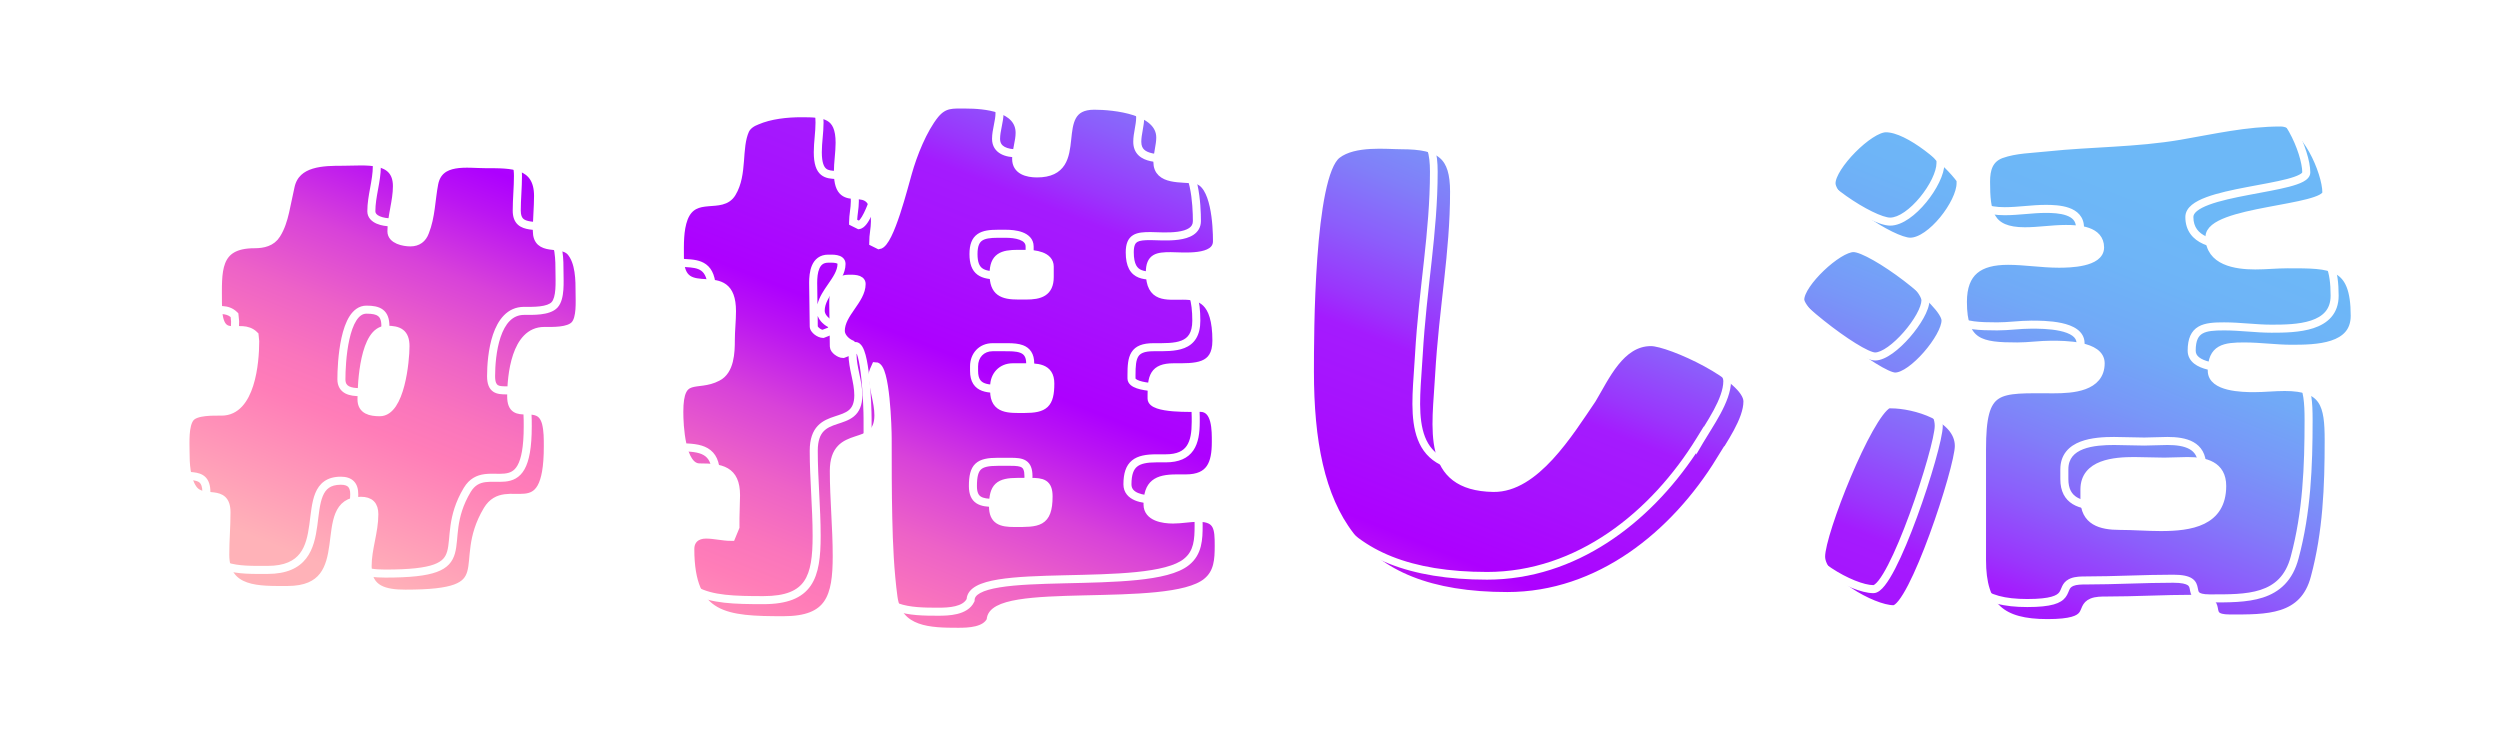
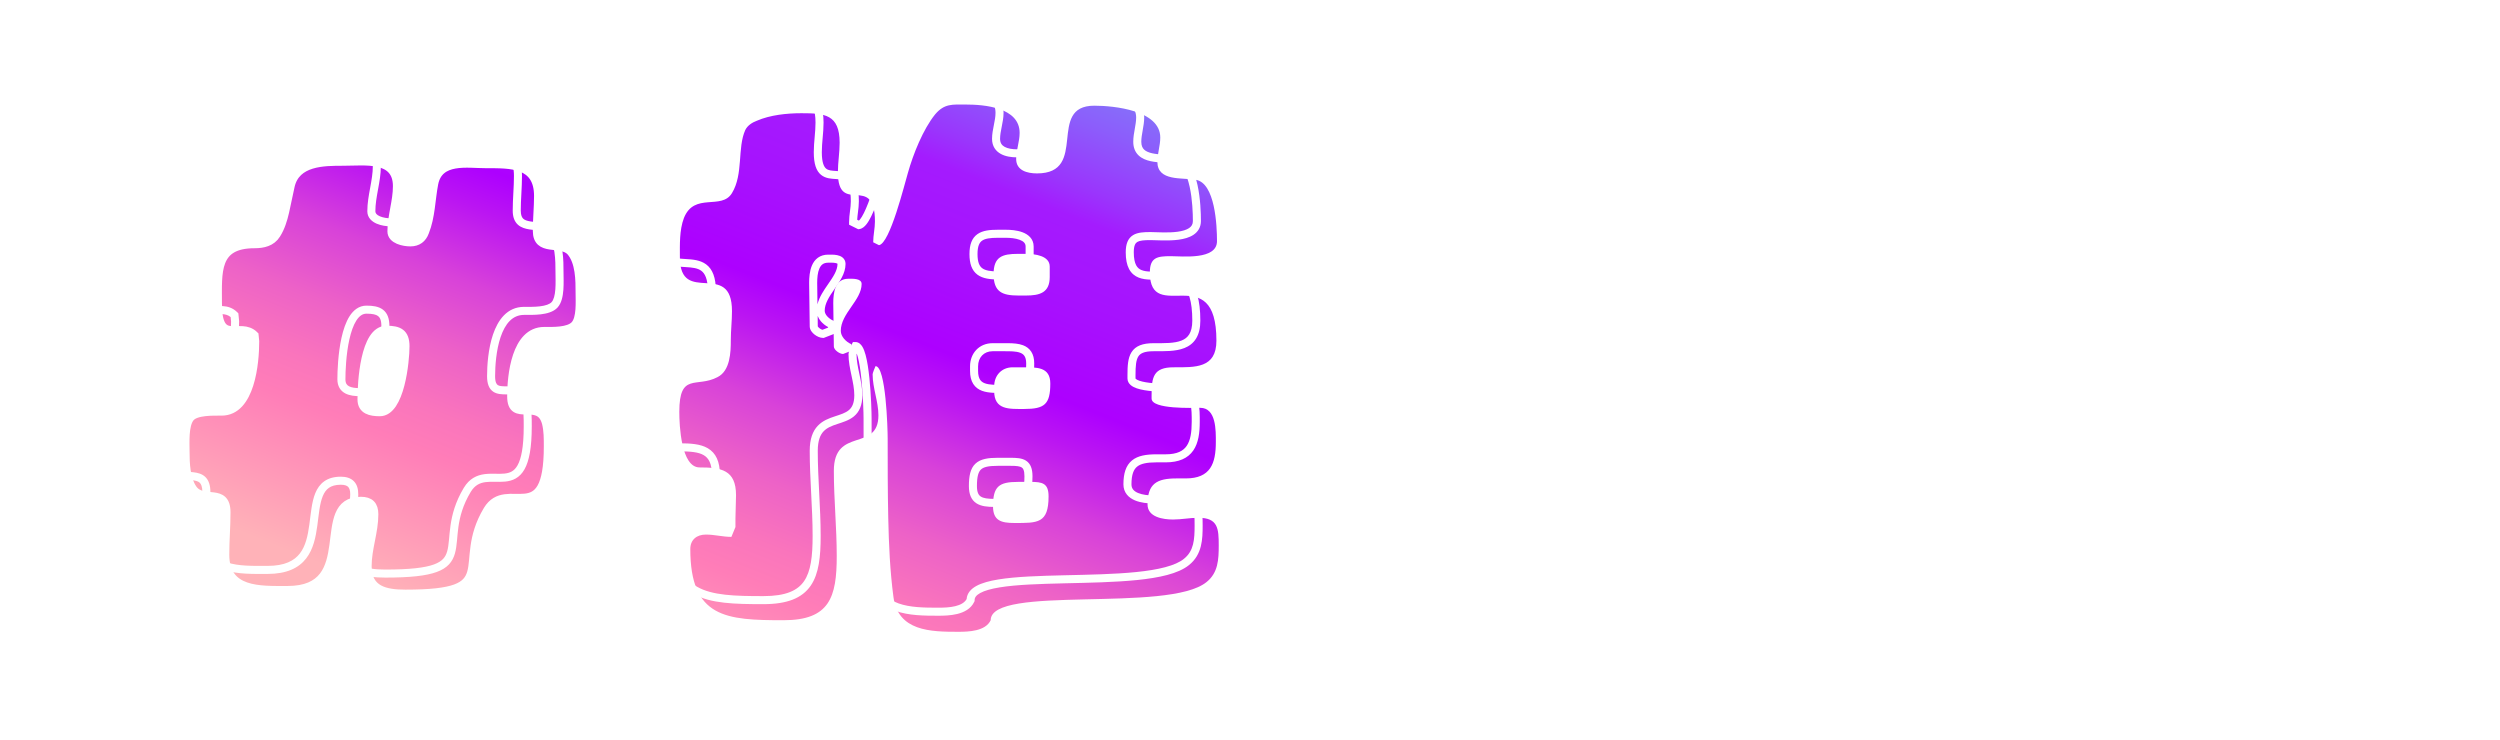
<svg xmlns="http://www.w3.org/2000/svg" width="311" height="92" viewBox="0 0 311 92" fill="none">
  <rect x="0.071" width="310.858" height="91.597" rx="20" fill="white" />
  <g filter="url(#filter0_d_52_960)">
-     <path d="M243.561 66.668V52.916C243.561 44.924 245.433 45.428 252.489 45.428C254.793 45.428 258.321 45.212 258.321 42.188C258.321 39.884 253.785 39.884 252.201 39.884C250.761 39.884 249.393 40.1 247.953 40.1C243.417 40.1 241.185 39.74 241.185 34.556C241.185 30.812 243.201 29.444 246.801 29.444C248.889 29.444 250.977 29.804 253.137 29.804C254.433 29.804 258.249 29.732 258.249 27.788C258.249 25.628 255.585 25.484 254.001 25.484C252.273 25.484 250.617 25.772 248.889 25.772C244.425 25.772 244.065 23.396 244.065 19.58C244.065 18.068 244.425 16.772 245.937 16.196C247.737 15.548 249.753 15.548 251.697 15.332C257.169 14.756 262.713 14.828 268.185 13.892C272.361 13.172 276.393 12.236 280.713 12.236C283.737 12.236 286.401 18.428 286.401 20.948C286.401 23.108 271.857 23.108 271.857 26.492C271.857 29.516 275.097 30.02 277.545 30.02C278.913 30.02 280.209 29.876 281.577 29.876C287.049 29.876 289.929 29.804 289.929 36.284C289.929 40.316 285.105 40.388 282.081 40.388C280.137 40.388 278.193 40.1 276.177 40.1C273.729 40.1 272.145 40.316 272.145 43.124C272.145 45.212 275.961 45.284 277.401 45.284C278.697 45.284 279.921 45.14 281.217 45.14C286.185 45.14 286.689 47.372 286.689 51.764C286.689 57.524 286.473 63.212 284.961 68.828C283.593 74.084 278.913 73.94 274.377 73.94C270.705 73.94 274.305 71.492 269.841 71.492C266.241 71.492 262.569 71.708 258.969 71.708C258.465 71.708 257.745 71.708 257.241 71.924C255.513 72.644 257.673 74.516 251.697 74.516C246.009 74.516 243.561 72.5 243.561 66.668ZM240.897 19.364V19.796C240.897 22.244 237.225 27.068 234.633 27.068C232.401 27.068 224.841 22.1 224.841 19.796C224.841 17.708 229.521 12.956 231.609 12.956C234.489 12.956 239.313 17.132 240.897 19.364ZM239.025 36.86C239.025 38.948 234.921 43.844 232.761 43.844C230.745 43.844 220.953 36.212 220.953 34.268C220.953 32.252 225.633 27.86 227.577 27.86C229.809 27.86 239.025 34.628 239.025 36.86ZM231.897 47.3H232.257C235.137 47.3 240.681 48.884 240.681 52.484C240.681 55.22 234.921 72.788 232.545 72.788C229.953 72.788 223.545 69.116 223.545 66.236C223.545 63.284 229.377 48.596 231.897 47.3ZM256.305 57.884V59.108C256.305 61.844 258.321 62.42 260.697 62.42C262.425 62.42 264.081 62.564 265.809 62.564C269.481 62.564 273.441 61.988 273.441 57.452C273.441 54.86 271.353 54.356 269.121 54.356C268.185 54.356 267.177 54.428 266.241 54.428C265.017 54.428 263.721 54.356 262.497 54.356C260.049 54.356 256.305 54.644 256.305 57.884Z" fill="url(#paint0_linear_52_960)" />
-     <path d="M211.001 54.318V54.249C205.276 63.562 195.894 71.15 184.511 71.15C165.195 71.15 159.953 60.458 159.953 43.211C159.953 38.796 159.953 18.86 163.333 16.238C165.471 14.583 169.541 15.066 171.335 15.066C176.233 15.066 177.889 16.376 177.889 20.86C177.889 28.518 176.509 35.278 176.026 43.694C175.681 50.179 174.163 57.56 182.786 57.698C187.96 57.767 192.168 50.938 195.066 46.661C196.721 43.901 198.584 39.555 202.378 39.555C204.724 39.555 214.382 43.97 214.382 46.937C214.382 49.282 212.174 52.317 211.001 54.318Z" fill="url(#paint1_linear_52_960)" />
    <path d="M87.986 63.788L88.49 62.564V61.484C88.49 60.548 88.562 59.54 88.562 58.604C88.562 55.436 86.69 55.148 84.026 55.148C81.722 55.148 81.506 49.892 81.506 48.236C81.506 43.268 83.666 45.284 86.258 43.916C87.842 43.124 87.914 40.82 87.914 39.308C87.914 38.084 88.058 36.932 88.058 35.708C88.058 29.228 81.578 35.132 81.578 29.012C81.578 27.428 81.506 25.628 82.082 24.116C83.378 20.876 86.762 23.18 88.058 21.02C89.498 18.644 88.706 15.404 89.714 13.172C90.002 12.596 90.578 12.236 91.154 12.02C92.81 11.3 94.898 11.084 96.698 11.084C99.578 11.084 101.45 11.228 101.45 14.756C101.45 15.98 101.234 17.204 101.234 18.428C101.234 23.972 105.842 18.428 105.842 24.548C105.842 25.412 105.626 26.276 105.626 27.14L106.346 27.5C107.714 27.284 109.514 19.94 109.946 18.5C110.594 16.196 111.818 13.1 113.33 11.228C114.482 9.86 115.49 10.004 117.146 10.004C119.45 10.004 123.842 10.364 123.842 13.532C123.842 14.612 123.41 15.692 123.41 16.772C123.41 18.212 124.778 18.572 126.002 18.572C132.482 18.572 127.154 10.148 133.13 10.148C135.578 10.148 141.338 10.724 141.338 14.108C141.338 15.116 140.978 16.124 140.978 17.132C140.978 19.58 144.074 19.076 145.73 19.364C148.178 19.724 148.394 25.124 148.394 26.996C148.394 29.372 144.074 28.868 142.634 28.868C140.978 28.868 140.042 29.012 140.042 30.884C140.042 37.508 148.322 29.156 148.322 39.38C148.322 42.836 145.658 42.692 142.994 42.692C140.474 42.692 140.258 43.916 140.258 46.148V46.58C140.258 47.948 145.442 47.732 146.306 47.732C148.322 47.732 148.25 50.612 148.25 51.98C148.25 54.644 147.602 56.516 144.506 56.516H143.354C140.906 56.516 139.754 57.164 139.754 59.756C139.754 61.34 141.698 61.628 142.922 61.628C144.002 61.628 145.01 61.412 146.09 61.412C148.538 61.412 148.61 62.78 148.61 64.868C148.61 66.596 148.538 68.252 147.098 69.404C142.346 73.292 120.242 69.692 120.242 74.156C119.594 75.524 117.506 75.596 116.21 75.596C112.754 75.596 108.722 75.524 108.146 71.276C107.714 68.036 107.57 64.724 107.498 61.412C107.426 58.1 107.426 54.86 107.426 51.548C107.426 50.324 107.21 42.548 105.914 42.548C105.842 42.692 105.554 43.412 105.554 43.556C105.554 45.284 106.274 46.94 106.274 48.668C106.274 53.276 100.73 50.036 100.73 55.58C100.73 59.108 101.09 62.636 101.09 66.164C101.09 71.276 100.226 74.156 94.466 74.156C87.338 74.156 82.874 73.868 82.874 65.3C82.874 64.148 83.666 63.5 84.818 63.5C85.898 63.5 86.906 63.788 87.986 63.788ZM124.634 28.58H123.626C121.682 28.58 120.602 28.94 120.602 31.1C120.602 33.332 121.682 33.764 123.698 33.764H124.634C126.362 33.764 127.586 33.404 127.586 31.46V30.164C127.586 28.796 125.714 28.58 124.634 28.58ZM103.178 40.532L102.89 39.812C102.242 39.524 101.594 38.876 101.594 38.156C101.594 35.996 104.186 34.34 104.186 32.324C104.186 31.604 103.034 31.676 102.53 31.676C100.874 31.676 100.658 33.404 100.658 34.7C100.658 36.5 100.73 38.3 100.73 40.1C100.73 40.532 101.45 41.036 101.882 41.036L103.178 40.532ZM120.674 45.068V45.644C120.674 48.02 122.546 47.876 124.418 47.876C126.938 47.876 127.658 47.3 127.658 44.708C127.658 42.62 125.93 42.692 124.346 42.692H122.978C121.61 42.692 120.674 43.7 120.674 45.068ZM125.21 56.948H123.626C121.25 56.948 120.53 57.524 120.53 59.972C120.53 61.772 121.538 62.06 123.194 62.06C126.074 62.06 127.442 62.132 127.442 58.748C127.442 57.092 126.65 56.948 125.21 56.948Z" fill="url(#paint2_linear_52_960)" />
    <path d="M32.471 23.352L33.155 20.16C33.839 17.12 37.259 17.12 39.691 17.12C42.427 17.12 46.379 16.512 46.379 20.16C46.379 22.06 45.695 23.884 45.695 25.784C45.695 26.848 47.215 27.152 48.051 27.152C48.963 27.152 49.571 26.696 49.875 25.86C50.635 23.96 50.635 21.832 51.015 19.856C51.623 16.74 55.119 17.424 57.475 17.424C60.591 17.424 63.935 17.348 63.935 21.376C63.935 22.82 63.783 24.264 63.783 25.708C63.783 28.444 66.747 27 67.963 28.292C69.103 29.584 69.103 31.864 69.103 33.46C69.103 34.524 69.255 36.576 68.495 37.412C67.735 38.248 65.759 38.172 64.695 38.172C61.123 38.172 60.591 43.72 60.591 46.304C60.591 49.724 64.087 46.456 64.923 49.648C65.151 50.56 65.151 51.548 65.151 52.536C65.151 63.024 60.059 56.412 57.627 60.44C53.523 67.28 59.755 70.852 47.443 70.852C44.935 70.852 42.731 70.396 42.731 67.432C42.731 65.228 43.567 63.176 43.567 60.972C43.567 59.832 43.035 59.3 41.895 59.3C35.815 59.3 41.895 70.396 32.775 70.396C29.279 70.396 25.023 70.624 25.023 65.988C25.023 64.24 25.175 62.492 25.175 60.744C25.175 57.552 22.211 59.604 20.995 57.78C20.159 56.564 20.083 54.664 20.083 53.22C20.083 52.08 19.931 49.876 20.691 48.964C21.375 48.128 23.579 48.204 24.567 48.204C28.215 48.204 28.747 42.124 28.747 39.464L28.671 38.704C26.847 36.88 24.111 40.148 24.111 34.752C24.111 30.8 23.731 27.38 28.671 27.38C29.735 27.38 30.799 27.152 31.407 26.164C31.939 25.328 32.243 24.34 32.471 23.352ZM41.971 46.684C41.971 48.052 43.111 48.28 44.251 48.28C46.835 48.28 47.443 41.896 47.443 40.072C47.443 38.4 46.607 38.02 45.087 38.02C42.275 38.02 41.971 44.708 41.971 46.684Z" fill="url(#paint3_linear_52_960)" />
    <path d="M243.561 66.668V52.916C243.561 44.924 245.433 45.428 252.489 45.428C254.793 45.428 258.321 45.212 258.321 42.188C258.321 39.884 253.785 39.884 252.201 39.884C250.761 39.884 249.393 40.1 247.953 40.1C243.417 40.1 241.185 39.74 241.185 34.556C241.185 30.812 243.201 29.444 246.801 29.444C248.889 29.444 250.977 29.804 253.137 29.804C254.433 29.804 258.249 29.732 258.249 27.788C258.249 25.628 255.585 25.484 254.001 25.484C252.273 25.484 250.617 25.772 248.889 25.772C244.425 25.772 244.065 23.396 244.065 19.58C244.065 18.068 244.425 16.772 245.937 16.196C247.737 15.548 249.753 15.548 251.697 15.332C257.169 14.756 262.713 14.828 268.185 13.892C272.361 13.172 276.393 12.236 280.713 12.236C283.737 12.236 286.401 18.428 286.401 20.948C286.401 23.108 271.857 23.108 271.857 26.492C271.857 29.516 275.097 30.02 277.545 30.02C278.913 30.02 280.209 29.876 281.577 29.876C287.049 29.876 289.929 29.804 289.929 36.284C289.929 40.316 285.105 40.388 282.081 40.388C280.137 40.388 278.193 40.1 276.177 40.1C273.729 40.1 272.145 40.316 272.145 43.124C272.145 45.212 275.961 45.284 277.401 45.284C278.697 45.284 279.921 45.14 281.217 45.14C286.185 45.14 286.689 47.372 286.689 51.764C286.689 57.524 286.473 63.212 284.961 68.828C283.593 74.084 278.913 73.94 274.377 73.94C270.705 73.94 274.305 71.492 269.841 71.492C266.241 71.492 262.569 71.708 258.969 71.708C258.465 71.708 257.745 71.708 257.241 71.924C255.513 72.644 257.673 74.516 251.697 74.516C246.009 74.516 243.561 72.5 243.561 66.668ZM240.897 19.364V19.796C240.897 22.244 237.225 27.068 234.633 27.068C232.401 27.068 224.841 22.1 224.841 19.796C224.841 17.708 229.521 12.956 231.609 12.956C234.489 12.956 239.313 17.132 240.897 19.364ZM239.025 36.86C239.025 38.948 234.921 43.844 232.761 43.844C230.745 43.844 220.953 36.212 220.953 34.268C220.953 32.252 225.633 27.86 227.577 27.86C229.809 27.86 239.025 34.628 239.025 36.86ZM231.897 47.3H232.257C235.137 47.3 240.681 48.884 240.681 52.484C240.681 55.22 234.921 72.788 232.545 72.788C229.953 72.788 223.545 69.116 223.545 66.236C223.545 63.284 229.377 48.596 231.897 47.3ZM256.305 57.884V59.108C256.305 61.844 258.321 62.42 260.697 62.42C262.425 62.42 264.081 62.564 265.809 62.564C269.481 62.564 273.441 61.988 273.441 57.452C273.441 54.86 271.353 54.356 269.121 54.356C268.185 54.356 267.177 54.428 266.241 54.428C265.017 54.428 263.721 54.356 262.497 54.356C260.049 54.356 256.305 54.644 256.305 57.884Z" stroke="white" />
    <path d="M211.001 54.318V54.249C205.276 63.562 195.894 71.15 184.511 71.15C165.195 71.15 159.953 60.458 159.953 43.211C159.953 38.796 159.953 18.86 163.333 16.238C165.471 14.583 169.541 15.066 171.335 15.066C176.233 15.066 177.889 16.376 177.889 20.86C177.889 28.518 176.509 35.278 176.026 43.694C175.681 50.179 174.163 57.56 182.786 57.698C187.96 57.767 192.168 50.938 195.066 46.661C196.721 43.901 198.584 39.555 202.378 39.555C204.724 39.555 214.382 43.97 214.382 46.937C214.382 49.282 212.174 52.317 211.001 54.318Z" stroke="white" />
-     <path d="M87.986 63.788L88.49 62.564V61.484C88.49 60.548 88.562 59.54 88.562 58.604C88.562 55.436 86.69 55.148 84.026 55.148C81.722 55.148 81.506 49.892 81.506 48.236C81.506 43.268 83.666 45.284 86.258 43.916C87.842 43.124 87.914 40.82 87.914 39.308C87.914 38.084 88.058 36.932 88.058 35.708C88.058 29.228 81.578 35.132 81.578 29.012C81.578 27.428 81.506 25.628 82.082 24.116C83.378 20.876 86.762 23.18 88.058 21.02C89.498 18.644 88.706 15.404 89.714 13.172C90.002 12.596 90.578 12.236 91.154 12.02C92.81 11.3 94.898 11.084 96.698 11.084C99.578 11.084 101.45 11.228 101.45 14.756C101.45 15.98 101.234 17.204 101.234 18.428C101.234 23.972 105.842 18.428 105.842 24.548C105.842 25.412 105.626 26.276 105.626 27.14L106.346 27.5C107.714 27.284 109.514 19.94 109.946 18.5C110.594 16.196 111.818 13.1 113.33 11.228C114.482 9.86 115.49 10.004 117.146 10.004C119.45 10.004 123.842 10.364 123.842 13.532C123.842 14.612 123.41 15.692 123.41 16.772C123.41 18.212 124.778 18.572 126.002 18.572C132.482 18.572 127.154 10.148 133.13 10.148C135.578 10.148 141.338 10.724 141.338 14.108C141.338 15.116 140.978 16.124 140.978 17.132C140.978 19.58 144.074 19.076 145.73 19.364C148.178 19.724 148.394 25.124 148.394 26.996C148.394 29.372 144.074 28.868 142.634 28.868C140.978 28.868 140.042 29.012 140.042 30.884C140.042 37.508 148.322 29.156 148.322 39.38C148.322 42.836 145.658 42.692 142.994 42.692C140.474 42.692 140.258 43.916 140.258 46.148V46.58C140.258 47.948 145.442 47.732 146.306 47.732C148.322 47.732 148.25 50.612 148.25 51.98C148.25 54.644 147.602 56.516 144.506 56.516H143.354C140.906 56.516 139.754 57.164 139.754 59.756C139.754 61.34 141.698 61.628 142.922 61.628C144.002 61.628 145.01 61.412 146.09 61.412C148.538 61.412 148.61 62.78 148.61 64.868C148.61 66.596 148.538 68.252 147.098 69.404C142.346 73.292 120.242 69.692 120.242 74.156C119.594 75.524 117.506 75.596 116.21 75.596C112.754 75.596 108.722 75.524 108.146 71.276C107.714 68.036 107.57 64.724 107.498 61.412C107.426 58.1 107.426 54.86 107.426 51.548C107.426 50.324 107.21 42.548 105.914 42.548C105.842 42.692 105.554 43.412 105.554 43.556C105.554 45.284 106.274 46.94 106.274 48.668C106.274 53.276 100.73 50.036 100.73 55.58C100.73 59.108 101.09 62.636 101.09 66.164C101.09 71.276 100.226 74.156 94.466 74.156C87.338 74.156 82.874 73.868 82.874 65.3C82.874 64.148 83.666 63.5 84.818 63.5C85.898 63.5 86.906 63.788 87.986 63.788ZM124.634 28.58H123.626C121.682 28.58 120.602 28.94 120.602 31.1C120.602 33.332 121.682 33.764 123.698 33.764H124.634C126.362 33.764 127.586 33.404 127.586 31.46V30.164C127.586 28.796 125.714 28.58 124.634 28.58ZM103.178 40.532L102.89 39.812C102.242 39.524 101.594 38.876 101.594 38.156C101.594 35.996 104.186 34.34 104.186 32.324C104.186 31.604 103.034 31.676 102.53 31.676C100.874 31.676 100.658 33.404 100.658 34.7C100.658 36.5 100.73 38.3 100.73 40.1C100.73 40.532 101.45 41.036 101.882 41.036L103.178 40.532ZM120.674 45.068V45.644C120.674 48.02 122.546 47.876 124.418 47.876C126.938 47.876 127.658 47.3 127.658 44.708C127.658 42.62 125.93 42.692 124.346 42.692H122.978C121.61 42.692 120.674 43.7 120.674 45.068ZM125.21 56.948H123.626C121.25 56.948 120.53 57.524 120.53 59.972C120.53 61.772 121.538 62.06 123.194 62.06C126.074 62.06 127.442 62.132 127.442 58.748C127.442 57.092 126.65 56.948 125.21 56.948Z" stroke="white" />
    <path d="M32.471 23.352L33.155 20.16C33.839 17.12 37.259 17.12 39.691 17.12C42.427 17.12 46.379 16.512 46.379 20.16C46.379 22.06 45.695 23.884 45.695 25.784C45.695 26.848 47.215 27.152 48.051 27.152C48.963 27.152 49.571 26.696 49.875 25.86C50.635 23.96 50.635 21.832 51.015 19.856C51.623 16.74 55.119 17.424 57.475 17.424C60.591 17.424 63.935 17.348 63.935 21.376C63.935 22.82 63.783 24.264 63.783 25.708C63.783 28.444 66.747 27 67.963 28.292C69.103 29.584 69.103 31.864 69.103 33.46C69.103 34.524 69.255 36.576 68.495 37.412C67.735 38.248 65.759 38.172 64.695 38.172C61.123 38.172 60.591 43.72 60.591 46.304C60.591 49.724 64.087 46.456 64.923 49.648C65.151 50.56 65.151 51.548 65.151 52.536C65.151 63.024 60.059 56.412 57.627 60.44C53.523 67.28 59.755 70.852 47.443 70.852C44.935 70.852 42.731 70.396 42.731 67.432C42.731 65.228 43.567 63.176 43.567 60.972C43.567 59.832 43.035 59.3 41.895 59.3C35.815 59.3 41.895 70.396 32.775 70.396C29.279 70.396 25.023 70.624 25.023 65.988C25.023 64.24 25.175 62.492 25.175 60.744C25.175 57.552 22.211 59.604 20.995 57.78C20.159 56.564 20.083 54.664 20.083 53.22C20.083 52.08 19.931 49.876 20.691 48.964C21.375 48.128 23.579 48.204 24.567 48.204C28.215 48.204 28.747 42.124 28.747 39.464L28.671 38.704C26.847 36.88 24.111 40.148 24.111 34.752C24.111 30.8 23.731 27.38 28.671 27.38C29.735 27.38 30.799 27.152 31.407 26.164C31.939 25.328 32.243 24.34 32.471 23.352ZM41.971 46.684C41.971 48.052 43.111 48.28 44.251 48.28C46.835 48.28 47.443 41.896 47.443 40.072C47.443 38.4 46.607 38.02 45.087 38.02C42.275 38.02 41.971 44.708 41.971 46.684Z" stroke="white" />
  </g>
  <path d="M244.065 20.081C244.065 19.294 244.157 18.506 244.483 17.823C244.818 17.12 245.385 16.563 246.259 16.23L246.268 16.226C247.221 15.883 248.22 15.716 249.207 15.606C249.702 15.551 250.2 15.51 250.689 15.47C251.181 15.429 251.664 15.389 252.142 15.336H252.145C254.895 15.046 257.667 14.919 260.41 14.749C263.16 14.578 265.892 14.363 268.6 13.9L270.151 13.624C273.768 12.964 277.384 12.237 281.213 12.237C282.144 12.237 282.993 12.712 283.715 13.376C284.442 14.043 285.09 14.944 285.627 15.904C286.694 17.807 287.401 20.071 287.401 21.449C287.401 22.026 286.923 22.389 286.512 22.609C286.061 22.851 285.446 23.053 284.755 23.234C283.37 23.596 281.522 23.911 279.722 24.254C277.901 24.601 276.122 24.979 274.804 25.471C274.144 25.718 273.635 25.981 273.3 26.258C272.969 26.53 272.857 26.772 272.857 26.993C272.857 27.654 273.032 28.148 273.306 28.527C273.584 28.911 273.988 29.209 274.489 29.435C275.505 29.894 276.839 30.021 278.045 30.021C278.713 30.021 279.366 29.986 280.034 29.95C280.697 29.914 281.377 29.877 282.077 29.877C283.436 29.877 284.668 29.872 285.736 29.97C286.803 30.067 287.758 30.269 288.55 30.716C290.201 31.647 290.929 33.499 290.929 36.785C290.929 37.901 290.592 38.782 290.005 39.456C289.427 40.12 288.639 40.546 287.795 40.824C286.122 41.375 284.078 41.389 282.58 41.389C281.587 41.389 280.597 41.316 279.62 41.244C278.636 41.172 277.664 41.101 276.677 41.101C275.427 41.101 274.559 41.166 273.993 41.493C273.507 41.773 273.145 42.315 273.145 43.625C273.145 43.967 273.291 44.228 273.574 44.451C273.873 44.688 274.316 44.871 274.852 45.003C275.921 45.266 277.18 45.285 277.901 45.285C278.532 45.285 279.149 45.25 279.781 45.214C280.408 45.178 281.053 45.141 281.717 45.141C284.255 45.141 285.842 45.709 286.731 47.026C287.161 47.664 287.396 48.436 287.527 49.303C287.658 50.168 287.689 51.163 287.689 52.265C287.689 58.032 287.474 63.776 285.944 69.459C285.583 70.841 284.997 71.897 284.227 72.693C283.457 73.489 282.526 74.002 281.512 74.332C279.512 74.983 277.115 74.941 274.877 74.941C273.935 74.941 273.303 74.79 272.908 74.425C272.511 74.059 272.461 73.553 272.414 73.311C272.362 73.036 272.312 72.906 272.141 72.793C271.922 72.648 271.435 72.493 270.341 72.493C268.55 72.493 266.739 72.546 264.919 72.6C263.103 72.654 261.278 72.709 259.469 72.709C259.215 72.709 258.93 72.709 258.649 72.734C258.364 72.759 258.119 72.807 257.938 72.885L257.933 72.886C257.637 73.01 257.528 73.16 257.436 73.351C257.373 73.482 257.342 73.576 257.262 73.76C257.192 73.922 257.101 74.108 256.96 74.293C256.375 75.065 255.176 75.517 252.197 75.517C249.315 75.517 247.119 75.011 245.655 73.646C244.181 72.273 243.561 70.138 243.561 67.169V53.417C243.561 51.41 243.678 49.889 243.981 48.747C244.288 47.59 244.799 46.78 245.608 46.257C246.394 45.748 247.396 45.555 248.584 45.476C249.774 45.397 251.244 45.429 252.989 45.429C254.142 45.429 255.519 45.372 256.596 44.974C257.128 44.778 257.555 44.509 257.848 44.153C258.134 43.805 258.321 43.34 258.321 42.689C258.321 42.309 258.146 42.015 257.795 41.763C257.427 41.497 256.887 41.3 256.249 41.162C254.978 40.887 253.499 40.886 252.701 40.886C252.003 40.886 251.32 40.938 250.616 40.992C249.916 41.046 249.195 41.101 248.453 41.101C247.318 41.101 246.298 41.079 245.414 40.96C244.531 40.84 243.744 40.617 243.094 40.191C241.75 39.309 241.185 37.695 241.185 35.057C241.185 33.098 241.715 31.653 242.82 30.716C243.907 29.793 245.454 29.445 247.301 29.445C248.37 29.445 249.436 29.537 250.485 29.627C251.541 29.717 252.582 29.805 253.637 29.805C254.284 29.805 255.51 29.785 256.565 29.539C257.094 29.415 257.536 29.244 257.834 29.022C258.117 28.813 258.249 28.581 258.249 28.289C258.249 27.861 258.121 27.565 257.93 27.345C257.731 27.114 257.434 26.934 257.052 26.799C256.278 26.524 255.294 26.485 254.501 26.485C253.662 26.485 252.837 26.555 251.988 26.628C251.145 26.699 250.278 26.773 249.389 26.773C247.074 26.773 245.653 26.152 244.875 24.867C244.502 24.251 244.304 23.521 244.196 22.726C244.087 21.931 244.065 21.038 244.065 20.081ZM240.681 52.985C240.681 51.481 239.524 50.314 237.83 49.493C236.157 48.682 234.127 48.302 232.757 48.301H232.534C232.331 48.438 232.054 48.716 231.714 49.167C231.332 49.673 230.91 50.344 230.465 51.136C229.576 52.72 228.619 54.751 227.737 56.843C226.855 58.933 226.052 61.072 225.471 62.869C225.18 63.767 224.947 64.576 224.786 65.246C224.624 65.926 224.545 66.43 224.545 66.737C224.545 67.28 224.854 67.936 225.466 68.651C226.068 69.355 226.911 70.054 227.849 70.677C228.785 71.298 229.799 71.831 230.732 72.207C231.676 72.588 232.493 72.789 233.045 72.789C233.052 72.788 233.109 72.78 233.228 72.691C233.353 72.597 233.507 72.443 233.685 72.219C234.04 71.77 234.443 71.105 234.874 70.271C235.735 68.609 236.669 66.35 237.535 63.991C238.399 61.635 239.19 59.195 239.763 57.175C240.05 56.166 240.281 55.265 240.44 54.536C240.602 53.794 240.681 53.267 240.681 52.985ZM273.441 57.953C273.441 57.373 273.325 56.943 273.144 56.62C272.964 56.299 272.705 56.055 272.373 55.869C271.69 55.485 270.719 55.357 269.62 55.357C269.164 55.357 268.687 55.374 268.2 55.392C267.715 55.41 267.219 55.429 266.741 55.429C266.12 55.429 265.483 55.411 264.855 55.393C264.224 55.375 263.6 55.357 262.996 55.357C261.776 55.357 260.31 55.432 259.162 55.873C258.595 56.091 258.135 56.387 257.818 56.781C257.506 57.167 257.305 57.679 257.305 58.386V59.609C257.305 60.831 257.741 61.483 258.37 61.864C259.048 62.275 260.028 62.421 261.197 62.421C262.073 62.421 262.93 62.458 263.774 62.494C264.621 62.53 265.457 62.565 266.309 62.565C268.14 62.565 269.945 62.417 271.282 61.761C271.938 61.439 272.47 61 272.84 60.402C273.211 59.804 273.441 59.013 273.441 57.953ZM220.953 34.769C220.953 34.107 221.321 33.347 221.8 32.638C222.294 31.906 222.965 31.141 223.691 30.448C224.417 29.755 225.21 29.119 225.957 28.654C226.681 28.203 227.441 27.861 228.077 27.861C228.457 27.861 228.92 27.999 229.398 28.193C229.89 28.393 230.454 28.677 231.054 29.018C232.255 29.701 233.635 30.631 234.941 31.627C236.245 32.622 237.489 33.696 238.412 34.67C238.873 35.156 239.266 35.628 239.545 36.063C239.814 36.481 240.025 36.933 240.025 37.361C240.025 38.016 239.715 38.806 239.286 39.576C238.848 40.364 238.246 41.2 237.579 41.965C236.913 42.728 236.17 43.434 235.442 43.954C234.733 44.46 233.963 44.845 233.261 44.846C232.891 44.846 232.43 44.682 231.965 44.468C231.479 44.243 230.912 43.925 230.302 43.547C229.08 42.788 227.651 41.762 226.289 40.678C224.929 39.594 223.624 38.441 222.654 37.431C222.17 36.928 221.759 36.448 221.466 36.022C221.32 35.809 221.196 35.6 221.107 35.4C221.02 35.205 220.953 34.988 220.953 34.769ZM240.897 20.028C240.113 18.971 238.607 17.476 236.939 16.224C236.074 15.576 235.179 15.003 234.334 14.595C233.482 14.182 232.72 13.957 232.109 13.957C231.741 13.957 231.162 14.182 230.444 14.651C229.748 15.105 228.994 15.74 228.297 16.445C227.601 17.15 226.975 17.913 226.527 18.616C226.065 19.341 225.841 19.926 225.841 20.297C225.841 20.456 225.91 20.695 226.1 21.016C226.286 21.33 226.564 21.683 226.921 22.062C227.634 22.82 228.62 23.635 229.688 24.388C230.754 25.14 231.886 25.82 232.881 26.308C233.379 26.553 233.837 26.745 234.23 26.877C234.631 27.011 234.934 27.069 235.133 27.069C235.635 27.069 236.25 26.83 236.92 26.366C237.582 25.908 238.252 25.264 238.851 24.534C239.449 23.805 239.967 23.006 240.332 22.249C240.703 21.482 240.897 20.8 240.897 20.297V20.028ZM274.441 57.953C274.441 59.161 274.176 60.143 273.69 60.928C273.203 61.715 272.514 62.27 271.722 62.659C270.161 63.425 268.149 63.565 266.309 63.565C265.433 63.565 264.576 63.529 263.732 63.493C262.884 63.457 262.048 63.421 261.197 63.421C259.989 63.421 258.775 63.279 257.851 62.718C256.877 62.128 256.305 61.123 256.305 59.609V58.386C256.305 57.472 256.572 56.732 257.039 56.153C257.5 55.582 258.129 55.198 258.804 54.939C260.14 54.426 261.77 54.357 262.996 54.357C263.617 54.357 264.255 54.375 264.883 54.393C265.514 54.411 266.137 54.429 266.741 54.429C267.198 54.429 267.675 54.411 268.162 54.393C268.646 54.375 269.142 54.357 269.62 54.357C270.754 54.357 271.944 54.481 272.863 54.997C273.332 55.261 273.735 55.629 274.016 56.132C274.296 56.632 274.441 57.237 274.441 57.953ZM241.681 52.985C241.681 53.387 241.579 54.008 241.417 54.75C241.252 55.505 241.015 56.426 240.725 57.448C240.144 59.492 239.346 61.958 238.473 64.336C237.602 66.711 236.651 69.015 235.763 70.731C235.32 71.587 234.882 72.317 234.468 72.84C234.262 73.1 234.048 73.326 233.828 73.491C233.612 73.652 233.346 73.789 233.045 73.789C232.302 73.789 231.344 73.531 230.358 73.133C229.36 72.731 228.286 72.166 227.296 71.51C226.309 70.854 225.387 70.096 224.706 69.3C224.036 68.517 223.545 67.634 223.545 66.737C223.545 66.306 223.648 65.705 223.814 65.013C223.982 64.309 224.224 63.475 224.52 62.561C225.111 60.733 225.924 58.566 226.815 56.454C227.706 54.342 228.68 52.274 229.593 50.646C230.049 49.834 230.496 49.121 230.915 48.565C231.322 48.026 231.746 47.573 232.168 47.356L232.276 47.301H232.757C234.267 47.302 236.448 47.712 238.267 48.593C240.065 49.465 241.681 50.889 241.681 52.985ZM221.953 34.769C221.953 34.793 221.962 34.864 222.02 34.994C222.076 35.119 222.164 35.273 222.289 35.455C222.54 35.818 222.91 36.254 223.375 36.739C224.304 37.707 225.573 38.828 226.912 39.895C228.251 40.962 229.648 41.964 230.829 42.697C231.421 43.064 231.949 43.359 232.384 43.559C232.841 43.77 233.128 43.846 233.261 43.846C233.639 43.845 234.193 43.617 234.861 43.14C235.51 42.677 236.197 42.029 236.827 41.307C237.455 40.587 238.014 39.807 238.412 39.091C238.821 38.355 239.025 37.751 239.025 37.361C239.025 37.231 238.948 36.983 238.704 36.604C238.471 36.242 238.125 35.819 237.687 35.357C236.812 34.435 235.613 33.397 234.334 32.422C233.057 31.447 231.714 30.544 230.56 29.888C229.982 29.56 229.46 29.297 229.021 29.119C228.568 28.935 228.254 28.861 228.077 28.861C227.74 28.861 227.186 29.068 226.486 29.504C225.809 29.925 225.068 30.514 224.381 31.171C223.694 31.827 223.074 32.538 222.629 33.197C222.17 33.878 221.953 34.424 221.953 34.769ZM241.897 20.297C241.897 21.017 241.632 21.857 241.233 22.683C240.829 23.519 240.267 24.385 239.623 25.169C238.981 25.951 238.245 26.665 237.49 27.188C236.743 27.705 235.927 28.069 235.133 28.069C234.775 28.069 234.353 27.972 233.913 27.825C233.466 27.675 232.965 27.463 232.441 27.206C231.391 26.691 230.214 25.984 229.112 25.206C228.011 24.429 226.967 23.57 226.193 22.748C225.806 22.337 225.476 21.925 225.24 21.526C225.008 21.134 224.841 20.713 224.841 20.297C224.841 19.623 225.203 18.832 225.683 18.079C226.177 17.304 226.852 16.487 227.586 15.743C228.321 14.999 229.128 14.315 229.897 13.813C230.643 13.326 231.432 12.957 232.109 12.957C232.938 12.957 233.859 13.254 234.77 13.694C235.689 14.138 236.639 14.749 237.538 15.424C239.33 16.767 240.975 18.406 241.805 19.576L241.897 19.706V20.297ZM245.065 20.081C245.065 21.032 245.087 21.867 245.186 22.591C245.285 23.314 245.456 23.895 245.731 24.349C246.249 25.206 247.24 25.773 249.389 25.773C250.228 25.773 251.053 25.703 251.903 25.631C252.745 25.559 253.613 25.485 254.501 25.485C255.293 25.485 256.433 25.519 257.386 25.856C257.868 26.027 258.336 26.286 258.686 26.69C259.044 27.104 259.249 27.637 259.249 28.289C259.249 28.969 258.904 29.475 258.43 29.826C257.973 30.165 257.379 30.375 256.792 30.512C255.615 30.788 254.286 30.805 253.637 30.805C252.533 30.805 251.45 30.712 250.4 30.623C249.343 30.532 248.32 30.445 247.301 30.445C245.548 30.445 244.287 30.781 243.466 31.478C242.663 32.16 242.185 33.273 242.185 35.057C242.185 37.603 242.736 38.761 243.642 39.355C244.117 39.667 244.739 39.859 245.549 39.968C246.36 40.078 247.32 40.101 248.453 40.101C249.15 40.101 249.834 40.049 250.538 39.995C251.237 39.941 251.958 39.886 252.701 39.886C253.486 39.886 255.068 39.883 256.46 40.184C257.154 40.334 257.848 40.569 258.379 40.951C258.928 41.346 259.321 41.917 259.321 42.689C259.321 43.55 259.066 44.246 258.62 44.789C258.179 45.324 257.58 45.676 256.942 45.912C255.679 46.378 254.139 46.429 252.989 46.429C251.206 46.429 249.796 46.398 248.651 46.474C247.504 46.551 246.715 46.731 246.151 47.096C245.61 47.445 245.211 48.008 244.947 49.004C244.678 50.015 244.561 51.428 244.561 53.417V67.169C244.561 70.031 245.165 71.821 246.337 72.914C247.518 74.015 249.39 74.517 252.197 74.517C255.193 74.517 255.903 74.033 256.163 73.689C256.235 73.595 256.288 73.49 256.344 73.362C256.39 73.257 256.465 73.061 256.536 72.916C256.689 72.599 256.915 72.288 257.349 72.057L257.548 71.964C257.87 71.826 258.235 71.767 258.561 71.738C258.892 71.709 259.22 71.709 259.469 71.709C261.26 71.709 263.071 71.655 264.89 71.601C266.707 71.547 268.533 71.493 270.341 71.493C271.478 71.493 272.216 71.645 272.692 71.959C273.216 72.305 273.333 72.786 273.397 73.123C273.468 73.493 273.486 73.598 273.586 73.691C273.689 73.785 273.985 73.941 274.877 73.941C277.176 73.941 279.387 73.971 281.203 73.381C282.096 73.09 282.875 72.653 283.508 71.998C284.141 71.343 284.653 70.447 284.977 69.203L284.978 69.199C286.472 63.65 286.689 58.018 286.689 52.265C286.689 51.172 286.657 50.24 286.538 49.452C286.42 48.665 286.218 48.054 285.902 47.586C285.296 46.689 284.147 46.141 281.717 46.141C281.086 46.141 280.469 46.176 279.837 46.213C279.209 46.248 278.565 46.285 277.901 46.285C277.181 46.285 275.813 46.268 274.614 45.973C274.016 45.826 273.414 45.6 272.953 45.236C272.476 44.858 272.145 44.326 272.145 43.625C272.145 42.127 272.575 41.156 273.494 40.627C274.331 40.144 275.479 40.101 276.677 40.101C277.706 40.101 278.714 40.175 279.693 40.247C280.677 40.319 281.63 40.389 282.58 40.389C284.107 40.389 285.988 40.367 287.483 39.874C288.223 39.63 288.829 39.282 289.25 38.799C289.663 38.325 289.929 37.684 289.929 36.785C289.929 33.591 289.216 32.239 288.059 31.587C287.447 31.242 286.657 31.057 285.645 30.965C284.633 30.873 283.453 30.877 282.077 30.877C281.408 30.877 280.756 30.912 280.088 30.948C279.424 30.984 278.745 31.021 278.045 31.021C276.803 31.021 275.293 30.895 274.078 30.346C273.463 30.069 272.902 29.674 272.496 29.113C272.087 28.547 271.857 27.844 271.857 26.993C271.857 26.368 272.199 25.869 272.663 25.486C273.124 25.107 273.752 24.798 274.454 24.535C275.863 24.008 277.721 23.617 279.536 23.271C281.372 22.921 283.161 22.618 284.502 22.267C285.175 22.091 285.696 21.913 286.039 21.728C286.364 21.554 286.398 21.448 286.401 21.442C286.398 20.299 285.774 18.212 284.754 16.392C284.248 15.489 283.662 14.684 283.039 14.112C282.412 13.536 281.794 13.237 281.213 13.237C276.949 13.237 272.983 14.159 268.77 14.886H268.769C266.005 15.358 263.229 15.576 260.472 15.747C257.708 15.918 254.972 16.043 252.251 16.329L252.252 16.33C251.758 16.385 251.26 16.426 250.771 16.467C250.279 16.507 249.795 16.547 249.318 16.6C248.362 16.707 247.452 16.863 246.606 17.168C245.974 17.411 245.607 17.788 245.385 18.254C245.153 18.741 245.065 19.356 245.065 20.081Z" fill="white" />
-   <path d="M177.888 21.34C177.888 19.133 177.476 17.87 176.614 17.124C175.731 16.359 174.253 16.024 171.814 16.024C170.852 16.024 169.47 15.903 167.969 15.989C166.573 16.069 165.232 16.328 164.288 16.965L164.105 17.097C163.785 17.345 163.454 17.846 163.14 18.627C162.832 19.395 162.561 20.375 162.326 21.514C161.857 23.79 161.542 26.642 161.332 29.566C160.911 35.411 160.911 41.483 160.911 43.691C160.911 52.286 162.221 59.136 165.846 63.835C169.449 68.505 175.42 71.151 184.99 71.151C196.146 71.151 205.396 63.709 211.072 54.477L211.959 53.035V53.098C212.367 52.44 212.796 51.74 213.188 51.01C213.882 49.716 214.381 48.461 214.381 47.416C214.381 47.174 214.281 46.873 214.042 46.512C213.804 46.154 213.45 45.77 212.997 45.371C212.093 44.573 210.846 43.763 209.509 43.034C208.175 42.308 206.768 41.672 205.555 41.22C204.318 40.759 203.347 40.514 202.857 40.514C201.17 40.514 199.879 41.472 198.772 42.853C197.652 44.251 196.812 45.959 195.955 47.387L195.949 47.398L195.941 47.41C194.504 49.531 192.702 52.347 190.611 54.614C188.529 56.869 186.06 58.694 183.259 58.657H183.258C181.037 58.622 179.403 58.119 178.232 57.225C177.056 56.328 176.403 55.08 176.057 53.67C175.714 52.269 175.668 50.681 175.724 49.062C175.78 47.46 175.942 45.733 176.026 44.149V44.147C176.269 39.923 176.736 36.112 177.141 32.42C177.546 28.724 177.888 25.141 177.888 21.34ZM178.846 21.34C178.846 25.196 178.499 28.823 178.093 32.525C177.687 36.231 177.224 40.009 176.984 44.201C176.895 45.859 176.738 47.486 176.682 49.096C176.627 50.688 176.676 52.17 176.987 53.442C177.297 54.705 177.859 55.735 178.814 56.463C179.772 57.194 181.183 57.664 183.272 57.698C185.644 57.73 187.866 56.175 189.907 53.964C191.934 51.767 193.681 49.035 195.14 46.881C195.937 45.55 196.855 43.713 198.025 42.253C199.212 40.771 200.749 39.556 202.857 39.556C203.539 39.556 204.656 39.862 205.889 40.322C207.146 40.79 208.594 41.444 209.968 42.192C211.338 42.938 212.652 43.788 213.632 44.652C214.121 45.084 214.54 45.531 214.84 45.983C215.137 46.431 215.339 46.917 215.339 47.416C215.339 48.716 214.735 50.152 214.032 51.463C213.332 52.768 212.454 54.083 211.893 55.04L211.001 56.562V56.36C205.163 65.119 196.024 72.109 184.99 72.109C175.245 72.109 168.936 69.408 165.088 64.421C161.263 59.462 159.953 52.342 159.953 43.691C159.953 41.484 159.952 35.381 160.376 29.498C160.588 26.558 160.906 23.658 161.388 21.321C161.628 20.153 161.913 19.111 162.251 18.27C162.584 17.442 162.993 16.747 163.518 16.34C164.708 15.418 166.387 15.12 167.915 15.033C169.433 14.946 170.982 15.066 171.814 15.066C174.272 15.066 176.072 15.387 177.241 16.399C178.431 17.429 178.846 19.063 178.846 21.34Z" fill="white" />
  <path d="M127.442 59.249C127.441 58.485 127.26 58.254 127.096 58.148C126.991 58.081 126.835 58.026 126.596 57.992C126.356 57.958 126.067 57.949 125.71 57.949H124.126C122.936 57.949 122.351 58.105 122.03 58.407C121.719 58.701 121.53 59.259 121.53 60.473C121.53 61.279 121.75 61.602 122.013 61.772C122.335 61.981 122.862 62.061 123.693 62.061C124.424 62.061 125.023 62.065 125.529 62.021C126.036 61.977 126.391 61.889 126.649 61.741C127.099 61.481 127.442 60.911 127.442 59.249ZM127.658 45.209C127.658 44.755 127.564 44.47 127.444 44.286C127.327 44.105 127.156 43.977 126.916 43.885C126.394 43.683 125.68 43.693 124.846 43.693H123.478C122.406 43.693 121.674 44.457 121.674 45.569V46.145C121.674 46.676 121.779 47.011 121.917 47.227C122.051 47.438 122.246 47.582 122.518 47.683C122.799 47.788 123.151 47.84 123.57 47.863C123.991 47.886 124.436 47.877 124.918 47.877C126.186 47.877 126.803 47.72 127.14 47.402C127.468 47.092 127.658 46.501 127.658 45.209ZM104.186 32.825C104.186 32.801 104.186 32.811 104.182 32.807C104.156 32.786 104.086 32.749 103.946 32.721C103.66 32.662 103.318 32.678 103.03 32.678C102.708 32.678 102.489 32.759 102.331 32.873C102.169 32.99 102.035 33.166 101.931 33.404C101.714 33.897 101.658 34.563 101.658 35.201C101.658 36.086 101.675 36.971 101.693 37.862C101.917 36.933 102.487 36.113 102.979 35.402C103.308 34.926 103.611 34.492 103.836 34.054C104.059 33.621 104.186 33.22 104.186 32.825ZM127.586 30.665C127.586 30.284 127.354 30.021 126.84 29.829C126.321 29.635 125.655 29.581 125.134 29.581H124.126C123.15 29.581 122.543 29.68 122.172 29.94C121.852 30.165 121.602 30.595 121.602 31.601C121.602 32.648 121.855 33.118 122.192 33.368C122.57 33.649 123.193 33.765 124.198 33.765H125.134C125.99 33.765 126.599 33.67 126.989 33.421C127.326 33.206 127.586 32.818 127.586 31.961V30.665ZM123.842 14.033C123.842 13.37 123.617 12.875 123.254 12.487C122.881 12.087 122.341 11.78 121.693 11.553C120.39 11.096 118.785 11.005 117.646 11.005C116.773 11.005 116.191 10.972 115.658 11.092C115.175 11.2 114.726 11.441 114.212 12.052C112.767 13.845 111.568 16.858 110.927 19.137L110.925 19.144C110.721 19.825 110.147 22.073 109.472 24.117C109.132 25.145 108.757 26.155 108.373 26.928C108.182 27.314 107.979 27.661 107.765 27.925C107.566 28.172 107.287 28.438 106.924 28.495L106.766 28.52L106.622 28.448L105.902 28.089L105.626 27.95V27.641C105.626 27.173 105.684 26.71 105.737 26.283C105.792 25.846 105.842 25.444 105.842 25.049C105.842 23.555 105.555 22.928 105.271 22.646C104.989 22.367 104.602 22.309 104.007 22.272C103.486 22.24 102.719 22.23 102.136 21.75C101.525 21.247 101.234 20.357 101.234 18.93C101.234 18.292 101.29 17.658 101.344 17.05C101.398 16.434 101.45 15.843 101.45 15.257C101.45 13.574 101.008 12.879 100.404 12.531C100.073 12.34 99.644 12.224 99.097 12.159C98.549 12.094 97.919 12.085 97.198 12.085C95.424 12.085 93.417 12.3 91.854 12.979L91.842 12.985L91.829 12.989C91.308 13.184 90.873 13.48 90.665 13.887C90.21 14.902 90.157 16.155 90.046 17.582C89.938 18.963 89.774 20.479 88.986 21.78C88.579 22.456 88.001 22.78 87.389 22.943C86.813 23.096 86.154 23.116 85.612 23.162C85.037 23.211 84.538 23.289 84.113 23.512C83.709 23.725 83.33 24.092 83.046 24.802C82.514 26.206 82.578 27.888 82.578 29.513C82.578 30.963 82.959 31.539 83.369 31.815C83.84 32.132 84.494 32.175 85.349 32.227C86.128 32.275 87.097 32.332 87.845 32.889C88.635 33.479 89.058 34.518 89.058 36.209C89.058 36.838 89.021 37.447 88.986 38.039C88.949 38.635 88.914 39.215 88.914 39.809C88.914 40.565 88.898 41.575 88.665 42.505C88.433 43.431 87.963 44.367 86.99 44.858L86.991 44.859C86.27 45.24 85.584 45.381 84.992 45.466C84.365 45.555 83.943 45.576 83.569 45.701C83.254 45.806 83.019 45.975 82.839 46.367C82.641 46.799 82.506 47.517 82.506 48.737C82.506 49.554 82.56 51.238 82.89 52.705C83.055 53.441 83.282 54.081 83.576 54.525C83.865 54.961 84.175 55.149 84.525 55.149C85.839 55.149 87.11 55.211 88.045 55.758C89.055 56.347 89.562 57.418 89.562 59.105C89.562 59.584 89.543 60.079 89.525 60.563C89.507 61.051 89.49 61.528 89.49 61.985V63.164L89.452 63.256L88.948 64.479L88.82 64.789H88.486C87.906 64.789 87.35 64.712 86.833 64.64C86.306 64.568 85.817 64.501 85.317 64.501C84.832 64.501 84.476 64.637 84.247 64.842C84.026 65.04 83.874 65.347 83.874 65.802C83.874 70.008 84.966 71.995 86.744 73.008C87.664 73.531 88.815 73.824 90.204 73.981C91.593 74.138 93.182 74.157 94.966 74.157C97.772 74.157 99.226 73.457 100.026 72.295C100.864 71.078 101.09 69.229 101.09 66.665C101.09 64.916 101 63.164 100.91 61.398C100.82 59.636 100.73 57.86 100.73 56.081C100.73 54.609 101.1 53.633 101.734 52.966C102.349 52.317 103.155 52.028 103.845 51.8C104.579 51.556 105.159 51.384 105.589 51.028C105.97 50.712 106.274 50.205 106.274 49.169C106.274 48.366 106.107 47.572 105.925 46.718C105.747 45.88 105.554 44.983 105.554 44.057C105.554 43.977 105.571 43.901 105.58 43.863C105.592 43.814 105.607 43.761 105.623 43.71C105.655 43.607 105.696 43.49 105.738 43.378C105.82 43.16 105.918 42.922 105.967 42.825L106.105 42.549H106.414C106.852 42.549 107.126 42.875 107.278 43.127C107.444 43.401 107.574 43.762 107.68 44.152C107.893 44.94 108.045 45.983 108.153 47.039C108.372 49.156 108.426 51.423 108.426 52.049C108.426 55.361 108.426 58.596 108.498 61.902C108.57 65.208 108.714 68.498 109.142 71.71L109.2 72.065C109.358 72.866 109.657 73.465 110.044 73.921C110.488 74.443 111.073 74.808 111.769 75.06C113.183 75.574 114.963 75.597 116.71 75.597C117.357 75.597 118.149 75.578 118.849 75.405C119.515 75.24 120.002 74.961 120.247 74.525C120.3 73.781 120.802 73.254 121.461 72.892C122.15 72.515 123.1 72.263 124.19 72.085C126.377 71.727 129.326 71.637 132.376 71.565C135.445 71.493 138.63 71.439 141.346 71.163C142.703 71.025 143.928 70.832 144.951 70.559C145.982 70.285 146.768 69.939 147.281 69.518L147.285 69.514C148.517 68.529 148.609 67.12 148.609 65.369C148.609 64.844 148.605 64.392 148.564 64.001C148.522 63.609 148.446 63.315 148.327 63.094C148.216 62.887 148.058 62.729 147.808 62.614C147.545 62.494 147.16 62.413 146.59 62.413C146.08 62.413 145.583 62.464 145.058 62.518C144.54 62.572 143.992 62.629 143.422 62.629C142.786 62.629 141.915 62.556 141.185 62.248C140.815 62.092 140.456 61.865 140.188 61.532C139.913 61.191 139.754 60.764 139.754 60.257C139.754 58.902 140.054 57.905 140.819 57.278C141.558 56.674 142.616 56.517 143.854 56.517H145.006C146.447 56.517 147.199 56.089 147.626 55.466C148.084 54.798 148.25 53.797 148.25 52.481C148.25 51.775 148.264 50.786 148.05 49.971C147.944 49.568 147.794 49.255 147.598 49.049C147.417 48.858 147.175 48.733 146.806 48.733C146.399 48.733 144.848 48.788 143.416 48.669C142.703 48.609 141.978 48.504 141.418 48.311C141.14 48.215 140.866 48.085 140.653 47.9C140.431 47.706 140.258 47.432 140.258 47.081V46.649C140.258 46.088 140.271 45.563 140.336 45.098C140.401 44.633 140.521 44.193 140.758 43.817C141.263 43.016 142.167 42.693 143.494 42.693C144.171 42.693 144.815 42.702 145.418 42.663C146.021 42.624 146.544 42.538 146.973 42.368C147.392 42.202 147.714 41.958 147.939 41.594C148.167 41.224 148.322 40.683 148.322 39.881C148.322 37.37 147.809 36.145 147.179 35.529C146.553 34.918 145.698 34.792 144.678 34.783C144.215 34.779 143.622 34.801 143.148 34.788C142.645 34.774 142.122 34.721 141.651 34.534C141.164 34.34 140.743 34.007 140.456 33.468C140.177 32.943 140.042 32.259 140.042 31.386C140.042 30.378 140.297 29.653 140.956 29.249C141.259 29.063 141.608 28.973 141.964 28.925C142.32 28.878 142.718 28.869 143.134 28.869C143.922 28.869 145.27 28.994 146.486 28.829C147.088 28.747 147.584 28.601 147.918 28.377C148.223 28.172 148.394 27.905 148.394 27.497C148.394 26.571 148.339 24.797 147.991 23.222C147.817 22.433 147.576 21.728 147.254 21.211C146.934 20.697 146.572 20.421 146.157 20.36L146.145 20.358C145.766 20.292 145.299 20.271 144.759 20.238C144.237 20.207 143.658 20.165 143.125 20.048C142.595 19.931 142.054 19.728 141.643 19.336C141.214 18.927 140.978 18.362 140.978 17.633C140.978 17.077 141.078 16.529 141.166 16.033C141.258 15.521 141.338 15.061 141.338 14.609C141.338 13.275 140.215 12.393 138.497 11.836C136.822 11.292 134.829 11.149 133.63 11.149C132.94 11.149 132.454 11.271 132.106 11.454C131.763 11.634 131.522 11.889 131.343 12.21C130.962 12.89 130.869 13.822 130.752 14.914C130.642 15.942 130.51 17.12 129.93 18.026C129.31 18.995 128.246 19.573 126.502 19.573C125.857 19.573 125.11 19.481 124.508 19.152C123.868 18.803 123.41 18.193 123.41 17.273C123.41 16.675 123.53 16.086 123.636 15.555C123.746 15.006 123.842 14.515 123.842 14.033ZM128.442 59.249C128.442 60.97 128.101 62.057 127.148 62.607C126.703 62.864 126.175 62.969 125.615 63.017C125.055 63.066 124.403 63.061 123.693 63.061C122.87 63.061 122.064 62.997 121.469 62.612C120.814 62.188 120.53 61.467 120.53 60.473C120.53 59.239 120.701 58.285 121.344 57.679C121.978 57.082 122.94 56.949 124.126 56.949H125.71C126.073 56.949 126.423 56.958 126.736 57.003C127.051 57.047 127.363 57.132 127.636 57.307C128.228 57.688 128.441 58.357 128.442 59.249ZM128.658 45.209C128.658 46.508 128.488 47.503 127.826 48.129C127.173 48.746 126.17 48.877 124.918 48.877C124.464 48.877 123.973 48.887 123.517 48.862C123.059 48.837 122.59 48.777 122.17 48.621C121.74 48.461 121.349 48.196 121.074 47.765C120.803 47.341 120.674 46.802 120.674 46.145V45.569C120.674 43.946 121.813 42.693 123.478 42.693H125.438C126.054 42.699 126.722 42.738 127.276 42.952C127.666 43.102 128.026 43.347 128.282 43.74C128.536 44.129 128.658 44.619 128.658 45.209ZM101.73 40.601C101.73 40.573 101.72 40.587 101.761 40.646C101.799 40.702 101.863 40.769 101.948 40.835C102.033 40.9 102.127 40.955 102.214 40.991C102.255 41.008 102.29 41.018 102.318 41.025L103.026 40.75L102.996 40.675C102.674 40.503 102.363 40.261 102.116 39.969C101.954 39.778 101.814 39.553 101.719 39.305C101.725 39.737 101.73 40.169 101.73 40.601ZM105.186 32.825C105.186 33.438 104.989 34 104.726 34.511C104.465 35.019 104.12 35.511 103.801 35.971C103.133 36.936 102.594 37.761 102.594 38.657C102.594 38.865 102.689 39.097 102.881 39.325C103.025 39.495 103.208 39.644 103.4 39.757L103.593 39.856L103.778 39.938L103.855 40.128L104.329 41.316L102.476 42.037H102.382C102.011 42.037 101.617 41.841 101.339 41.628C101.191 41.514 101.048 41.373 100.938 41.213C100.83 41.056 100.73 40.846 100.73 40.601C100.73 39.707 100.712 38.812 100.694 37.911C100.676 37.012 100.658 36.107 100.658 35.201C100.658 34.543 100.709 33.697 101.015 33.002C101.171 32.646 101.403 32.309 101.746 32.061C102.094 31.811 102.524 31.677 103.03 31.677C103.246 31.677 103.733 31.656 104.148 31.741C104.358 31.784 104.608 31.865 104.814 32.033C105.041 32.218 105.186 32.489 105.186 32.825ZM128.586 31.961C128.586 33.048 128.234 33.812 127.526 34.263C126.873 34.68 126.006 34.765 125.134 34.765H124.198C123.188 34.765 122.261 34.665 121.596 34.172C120.889 33.648 120.602 32.786 120.602 31.601C120.602 30.447 120.892 29.617 121.598 29.122C122.253 28.662 123.158 28.581 124.126 28.581H125.134C125.693 28.581 126.502 28.635 127.19 28.891C127.882 29.15 128.586 29.678 128.586 30.665V31.961ZM124.842 14.033C124.842 14.631 124.723 15.22 124.616 15.751C124.507 16.3 124.41 16.791 124.41 17.273C124.41 17.793 124.637 18.084 124.986 18.274C125.374 18.485 125.924 18.573 126.502 18.573C127.998 18.573 128.697 18.098 129.088 17.487C129.518 16.814 129.643 15.886 129.758 14.808C129.866 13.794 129.967 12.621 130.47 11.721C130.732 11.253 131.107 10.849 131.642 10.568C132.171 10.291 132.826 10.149 133.63 10.149C134.879 10.149 136.99 10.295 138.807 10.884C140.581 11.461 142.338 12.559 142.338 14.609C142.338 15.165 142.239 15.713 142.151 16.209C142.059 16.721 141.978 17.181 141.978 17.633C141.978 18.127 142.128 18.418 142.332 18.612C142.553 18.823 142.89 18.972 143.34 19.071C143.788 19.17 144.294 19.208 144.818 19.24C145.319 19.27 145.855 19.295 146.302 19.371L146.303 19.37C147.112 19.489 147.694 20.024 148.104 20.682C148.511 21.337 148.782 22.167 148.968 23.007C149.34 24.689 149.394 26.55 149.394 27.497C149.394 28.276 149.024 28.838 148.475 29.207C147.953 29.557 147.279 29.73 146.621 29.819C145.318 29.996 143.785 29.869 143.134 29.869C142.722 29.869 142.382 29.879 142.097 29.917C141.811 29.955 141.615 30.017 141.478 30.101C141.255 30.238 141.042 30.521 141.042 31.386C141.042 32.168 141.165 32.671 141.339 32.998C141.505 33.309 141.732 33.49 142.021 33.604C142.326 33.726 142.709 33.776 143.176 33.789C143.672 33.803 144.114 33.778 144.687 33.783C145.736 33.792 146.951 33.909 147.878 34.814C148.8 35.715 149.322 37.28 149.322 39.881C149.322 40.806 149.143 41.545 148.789 42.119C148.431 42.7 147.921 43.068 147.341 43.298C146.771 43.524 146.128 43.619 145.483 43.661C144.838 43.703 144.149 43.693 143.494 43.693C142.301 43.693 141.837 43.981 141.604 44.35C141.472 44.559 141.381 44.844 141.326 45.236C141.272 45.628 141.258 46.094 141.258 46.649V47.081C141.258 47.084 141.258 47.085 141.26 47.089C141.264 47.096 141.276 47.116 141.311 47.146C141.385 47.211 141.523 47.289 141.744 47.365C142.183 47.516 142.808 47.614 143.499 47.672C144.875 47.786 146.348 47.733 146.806 47.733C147.445 47.733 147.95 47.968 148.322 48.36C148.68 48.736 148.89 49.229 149.018 49.717C149.272 50.684 149.25 51.819 149.25 52.481C149.25 53.829 149.092 55.097 148.451 56.031C147.78 57.01 146.66 57.517 145.006 57.517H143.854C142.644 57.517 141.901 57.685 141.452 58.053C141.031 58.398 140.754 59.02 140.754 60.257C140.754 60.541 140.838 60.745 140.966 60.904C141.1 61.071 141.304 61.213 141.573 61.327C142.121 61.558 142.834 61.629 143.422 61.629C143.932 61.629 144.429 61.579 144.954 61.524C145.472 61.471 146.02 61.413 146.59 61.413C147.243 61.413 147.785 61.504 148.225 61.705C148.677 61.912 148.996 62.226 149.208 62.622C149.414 63.004 149.51 63.444 149.558 63.895C149.606 64.347 149.609 64.85 149.609 65.369C149.609 67.074 149.559 68.977 147.91 70.296L147.909 70.295C147.236 70.844 146.293 71.236 145.208 71.525C144.113 71.817 142.831 72.016 141.447 72.157C138.683 72.438 135.451 72.493 132.4 72.565C129.33 72.637 126.456 72.727 124.351 73.071C123.294 73.244 122.48 73.474 121.942 73.769C121.412 74.06 121.242 74.355 121.242 74.657V74.769L121.193 74.871C120.775 75.755 119.912 76.172 119.089 76.376C118.259 76.581 117.359 76.597 116.71 76.597C115.001 76.597 113.036 76.584 111.427 76C110.61 75.703 109.863 75.254 109.281 74.568C108.698 73.881 108.305 72.986 108.151 71.844C107.715 68.577 107.57 65.241 107.498 61.924C107.426 58.605 107.426 55.36 107.426 52.049C107.426 51.449 107.372 49.217 107.158 47.141C107.051 46.1 106.906 45.122 106.714 44.414C106.671 44.254 106.625 44.114 106.581 43.995C106.58 43.999 106.579 44.004 106.577 44.009C106.567 44.043 106.558 44.069 106.554 44.087C106.558 44.879 106.724 45.664 106.903 46.509C107.082 47.346 107.274 48.243 107.274 49.169C107.274 50.436 106.885 51.253 106.227 51.799C105.617 52.304 104.811 52.533 104.159 52.749C103.463 52.979 102.883 53.207 102.459 53.654C102.053 54.082 101.73 54.781 101.73 56.081C101.73 57.83 101.819 59.581 101.909 61.347C101.999 63.109 102.09 64.886 102.09 66.665C102.09 69.212 101.884 71.361 100.85 72.862C99.778 74.417 97.919 75.157 94.966 75.157C93.186 75.157 91.544 75.14 90.091 74.975C88.638 74.811 87.336 74.496 86.249 73.877C84.014 72.604 82.874 70.163 82.874 65.802C82.874 65.104 83.118 64.51 83.58 64.096C84.035 63.689 84.651 63.501 85.317 63.501C85.897 63.501 86.453 63.579 86.97 63.65C87.38 63.707 87.767 63.757 88.154 63.778L88.49 62.965V61.985C88.49 61.506 88.509 61.01 88.526 60.526C88.544 60.038 88.562 59.562 88.562 59.105C88.562 57.624 88.133 56.967 87.541 56.621C86.874 56.231 85.876 56.149 84.525 56.149C83.724 56.149 83.143 55.68 82.743 55.079C82.35 54.486 82.091 53.708 81.914 52.924C81.56 51.348 81.506 49.576 81.506 48.737C81.506 47.474 81.641 46.581 81.929 45.951C82.235 45.281 82.703 44.936 83.252 44.753C83.741 44.59 84.345 44.548 84.852 44.475C85.393 44.398 85.95 44.278 86.525 43.974L86.534 43.969L86.645 43.91C87.183 43.591 87.507 43.01 87.695 42.261C87.894 41.464 87.914 40.566 87.914 39.809C87.914 39.18 87.951 38.571 87.987 37.979C88.023 37.383 88.058 36.803 88.058 36.209C88.058 34.661 87.671 34.007 87.246 33.69C86.779 33.341 86.128 33.277 85.287 33.225C84.522 33.179 83.555 33.145 82.812 32.645C82.007 32.105 81.578 31.123 81.578 29.513C81.578 27.974 81.498 26.059 82.114 24.439L82.117 24.431C82.481 23.522 83.012 22.962 83.648 22.628C84.262 22.305 84.934 22.216 85.528 22.166C86.156 22.113 86.668 22.101 87.131 21.977C87.558 21.864 87.888 21.666 88.129 21.263L88.13 21.262C88.781 20.187 88.942 18.895 89.05 17.505C89.154 16.163 89.209 14.684 89.758 13.467L89.762 13.458L89.767 13.449C90.132 12.719 90.833 12.299 91.454 12.062C93.203 11.302 95.372 11.085 97.198 11.085C97.917 11.085 98.601 11.093 99.214 11.166C99.827 11.238 100.407 11.379 100.903 11.665C101.956 12.271 102.45 13.412 102.45 15.257C102.45 15.894 102.394 16.529 102.34 17.137C102.286 17.753 102.234 18.343 102.234 18.93C102.234 20.274 102.518 20.769 102.772 20.977C103.052 21.208 103.438 21.235 104.069 21.274C104.626 21.309 105.392 21.359 105.974 21.935C106.553 22.509 106.842 23.484 106.842 25.049C106.842 25.517 106.783 25.98 106.73 26.407C106.689 26.733 106.652 27.038 106.635 27.337L106.848 27.443C106.883 27.412 106.931 27.367 106.986 27.298C107.135 27.114 107.3 26.84 107.477 26.484C107.829 25.775 108.187 24.818 108.523 23.803C109.197 21.762 109.739 19.616 109.967 18.857C110.622 16.533 111.866 13.364 113.441 11.415L113.447 11.407C114.085 10.65 114.717 10.278 115.44 10.116C116.113 9.965 116.863 10.005 117.646 10.005C118.81 10.005 120.555 10.094 122.024 10.609C122.761 10.868 123.463 11.245 123.985 11.803C124.518 12.374 124.842 13.112 124.842 14.033Z" fill="white" />
  <path d="M65.151 53.037C65.151 52.036 65.148 51.112 64.938 50.27V50.269C64.76 49.595 64.472 49.342 64.192 49.218C63.86 49.072 63.458 49.067 62.939 49.062C62.487 49.058 61.861 49.059 61.375 48.739C60.829 48.379 60.591 47.732 60.591 46.805C60.591 45.493 60.725 43.395 61.33 41.609C61.928 39.844 63.072 38.173 65.195 38.173C65.746 38.173 66.466 38.191 67.15 38.11C67.862 38.026 68.378 37.849 68.625 37.577C68.744 37.446 68.849 37.242 68.93 36.956C69.01 36.673 69.058 36.342 69.085 35.985C69.14 35.259 69.103 34.527 69.103 33.961C69.103 33.157 69.102 32.226 68.966 31.339C68.83 30.449 68.566 29.67 68.092 29.13C67.893 28.922 67.603 28.8 67.199 28.72C66.997 28.679 66.782 28.652 66.55 28.626C66.324 28.6 66.075 28.574 65.838 28.536C65.372 28.461 64.839 28.328 64.429 27.956C63.997 27.563 63.783 26.986 63.783 26.209C63.783 25.471 63.822 24.736 63.859 24.016C63.898 23.292 63.935 22.583 63.935 21.877C63.935 20.938 63.741 20.289 63.444 19.832C63.151 19.378 62.727 19.068 62.19 18.855C61.073 18.414 59.57 18.425 57.975 18.425C57.386 18.424 56.678 18.381 56.046 18.367C55.386 18.352 54.749 18.364 54.176 18.465C53.604 18.565 53.13 18.748 52.77 19.047C52.419 19.338 52.139 19.773 52.006 20.453C51.819 21.425 51.73 22.408 51.583 23.457C51.44 24.48 51.242 25.529 50.844 26.531L50.845 26.532C50.666 27.024 50.384 27.438 49.983 27.726C49.579 28.016 49.093 28.153 48.551 28.153C48.088 28.153 47.427 28.071 46.861 27.827C46.303 27.586 45.695 27.113 45.695 26.285C45.695 25.282 45.875 24.306 46.045 23.383C46.217 22.444 46.379 21.558 46.379 20.661C46.379 19.844 46.16 19.327 45.849 18.983C45.529 18.631 45.058 18.4 44.449 18.261C43.84 18.121 43.135 18.083 42.391 18.083C42.02 18.083 41.647 18.093 41.276 18.102C40.908 18.112 40.541 18.121 40.191 18.121C38.959 18.121 37.573 18.125 36.413 18.479C35.287 18.823 34.434 19.475 34.143 20.771L33.46 23.958L33.458 23.966C33.227 24.968 32.908 26.019 32.332 26.927C31.582 28.145 30.283 28.381 29.171 28.381C27.989 28.381 27.182 28.587 26.625 28.91C26.08 29.226 25.732 29.68 25.505 30.265C25.273 30.865 25.169 31.6 25.128 32.458C25.087 33.318 25.111 34.247 25.111 35.253C25.111 36.582 25.284 37.275 25.497 37.636C25.596 37.803 25.703 37.896 25.811 37.954C25.924 38.015 26.066 38.053 26.254 38.071C26.446 38.089 26.657 38.084 26.911 38.076C27.155 38.069 27.437 38.059 27.723 38.078C28.311 38.117 28.955 38.282 29.524 38.851L29.651 38.977L29.669 39.155L29.744 39.916L29.747 39.94V39.965C29.747 41.315 29.614 43.56 29.002 45.484C28.402 47.371 27.248 49.205 25.067 49.205C24.557 49.205 23.796 49.187 23.071 49.268C22.711 49.309 22.38 49.372 22.11 49.466C21.904 49.537 21.758 49.618 21.66 49.7L21.575 49.785C21.45 49.935 21.342 50.166 21.259 50.481C21.177 50.793 21.128 51.156 21.101 51.543C21.045 52.327 21.083 53.119 21.083 53.721C21.083 54.438 21.102 55.242 21.22 56.011C21.323 56.687 21.499 57.303 21.78 57.795L21.907 57.998L21.911 58.004L21.995 58.118C22.2 58.367 22.463 58.498 22.784 58.58C23.196 58.684 23.589 58.688 24.105 58.754C24.566 58.813 25.118 58.927 25.539 59.331C25.974 59.748 26.175 60.378 26.175 61.245C26.175 62.131 26.137 63.016 26.099 63.888C26.061 64.764 26.023 65.628 26.023 66.489C26.023 67.571 26.27 68.316 26.648 68.842C27.027 69.367 27.57 69.722 28.252 69.96C29.653 70.447 31.485 70.397 33.276 70.397C35.444 70.397 36.609 69.745 37.298 68.857C38.016 67.932 38.29 66.667 38.48 65.281C38.571 64.617 38.647 63.885 38.748 63.235C38.851 62.573 38.988 61.919 39.225 61.344C39.463 60.765 39.811 60.242 40.345 59.868C40.88 59.493 41.557 59.302 42.395 59.301C43.033 59.301 43.605 59.45 44.012 59.856C44.418 60.263 44.568 60.835 44.568 61.473C44.567 62.632 44.347 63.743 44.14 64.8C43.929 65.871 43.731 66.888 43.731 67.933C43.732 68.613 43.858 69.112 44.056 69.482C44.252 69.848 44.533 70.117 44.891 70.318C45.633 70.734 46.695 70.853 47.944 70.853C51.015 70.853 52.857 70.628 53.98 70.219C54.531 70.018 54.887 69.779 55.129 69.52C55.37 69.263 55.524 68.957 55.632 68.576C55.742 68.187 55.798 67.736 55.85 67.194C55.9 66.663 55.946 66.046 56.041 65.383C56.233 64.037 56.63 62.464 57.698 60.683L57.699 60.682C58.399 59.524 59.32 59.113 60.262 58.986C60.713 58.925 61.169 58.929 61.584 58.935C62.012 58.942 62.392 58.95 62.75 58.914C63.102 58.878 63.403 58.8 63.663 58.651C63.919 58.505 64.164 58.273 64.382 57.886C64.832 57.085 65.151 55.64 65.151 53.037ZM47.444 40.573C47.443 39.812 47.254 39.487 47.032 39.318C46.775 39.122 46.334 39.021 45.587 39.021C45.119 39.021 44.708 39.288 44.334 39.868C43.957 40.453 43.672 41.284 43.463 42.221C43.047 44.087 42.971 46.211 42.971 47.185C42.971 47.457 43.027 47.637 43.099 47.76C43.17 47.881 43.274 47.977 43.419 48.054C43.731 48.221 44.194 48.281 44.751 48.281C45.16 48.281 45.55 48.036 45.925 47.476C46.3 46.917 46.6 46.125 46.832 45.235C47.294 43.461 47.444 41.452 47.444 40.573ZM48.444 40.573C48.444 41.518 48.288 43.613 47.8 45.487C47.557 46.421 47.221 47.339 46.755 48.034C46.289 48.728 45.634 49.281 44.751 49.281C44.169 49.281 43.492 49.227 42.948 48.937C42.666 48.787 42.414 48.569 42.235 48.263C42.058 47.959 41.971 47.597 41.971 47.185C41.971 46.183 42.047 43.975 42.486 42.004C42.705 41.022 43.022 40.057 43.493 39.326C43.968 38.59 44.65 38.021 45.587 38.021C46.36 38.021 47.098 38.111 47.638 38.522C48.214 38.961 48.443 39.662 48.444 40.573ZM47.379 20.661C47.379 21.664 47.198 22.64 47.028 23.563C46.856 24.502 46.695 25.388 46.695 26.285C46.695 26.52 46.847 26.732 47.258 26.909C47.661 27.083 48.178 27.153 48.551 27.153C48.921 27.153 49.195 27.062 49.4 26.915C49.606 26.767 49.78 26.534 49.905 26.19L49.908 26.182L49.911 26.175C50.269 25.282 50.452 24.323 50.593 23.318C50.731 22.335 50.832 21.265 51.025 20.262V20.262C51.196 19.383 51.581 18.734 52.13 18.278C52.67 17.829 53.33 17.598 54.003 17.48C54.675 17.362 55.391 17.351 56.069 17.367C56.773 17.383 57.386 17.424 57.975 17.425C59.495 17.425 61.223 17.398 62.558 17.925C63.245 18.197 63.853 18.624 64.283 19.289C64.711 19.95 64.935 20.802 64.935 21.877C64.935 22.614 64.896 23.349 64.859 24.069C64.82 24.793 64.783 25.502 64.783 26.209C64.783 26.8 64.94 27.069 65.102 27.216C65.285 27.382 65.57 27.481 65.996 27.549C66.205 27.582 66.423 27.605 66.663 27.633C66.897 27.659 67.148 27.69 67.395 27.739C67.822 27.824 68.285 27.972 68.668 28.299L68.827 28.45L68.833 28.456L68.838 28.463C69.501 29.214 69.807 30.218 69.955 31.187C70.104 32.162 70.103 33.168 70.103 33.961C70.103 34.458 70.142 35.285 70.083 36.06C70.053 36.454 69.997 36.859 69.892 37.229C69.787 37.596 69.626 37.962 69.365 38.25C68.852 38.814 68 39.017 67.268 39.103C66.508 39.193 65.709 39.173 65.195 39.173C63.747 39.173 62.838 40.276 62.277 41.93C61.724 43.564 61.591 45.534 61.591 46.805C61.591 47.588 61.791 47.815 61.926 47.904C62.121 48.032 62.422 48.057 62.948 48.062C63.408 48.067 64.037 48.058 64.595 48.303C65.205 48.572 65.666 49.106 65.906 50.022L65.908 50.028C66.154 51.01 66.151 52.062 66.151 53.037C66.151 55.677 65.834 57.34 65.253 58.375C64.956 58.905 64.587 59.274 64.16 59.518C63.738 59.76 63.288 59.864 62.852 59.909C62.422 59.953 61.975 59.941 61.569 59.935C61.149 59.929 60.763 59.928 60.396 59.977C59.699 60.071 59.071 60.345 58.555 61.2C57.572 62.839 57.209 64.276 57.03 65.524C56.94 66.157 56.899 66.733 56.846 67.289C56.794 67.833 56.731 68.364 56.594 68.848C56.455 69.341 56.235 69.802 55.859 70.204C55.485 70.604 54.983 70.917 54.322 71.158C53.022 71.632 51.026 71.853 47.944 71.853C46.684 71.853 45.389 71.744 44.402 71.191C43.896 70.907 43.469 70.506 43.174 69.954C42.88 69.405 42.732 68.735 42.731 67.933C42.731 66.775 42.951 65.663 43.158 64.606C43.369 63.535 43.567 62.519 43.568 61.473C43.568 60.972 43.449 60.708 43.305 60.563C43.16 60.419 42.896 60.301 42.395 60.301C41.713 60.302 41.249 60.456 40.918 60.687C40.585 60.92 40.34 61.264 40.151 61.724C39.959 62.19 39.835 62.751 39.736 63.388C39.636 64.039 39.57 64.694 39.471 65.417C39.281 66.805 38.985 68.314 38.088 69.469C37.162 70.662 35.666 71.397 33.276 71.397C31.57 71.397 29.525 71.461 27.924 70.904C27.105 70.619 26.366 70.161 25.837 69.425C25.308 68.69 25.023 67.725 25.023 66.489C25.023 65.602 25.062 64.718 25.1 63.846C25.138 62.97 25.175 62.106 25.175 61.245C25.175 60.516 25.006 60.205 24.847 60.053C24.674 59.887 24.409 59.801 23.978 59.746C23.601 59.698 23.024 59.673 22.538 59.55C22.008 59.415 21.471 59.146 21.079 58.558V58.557C20.603 57.862 20.36 57.001 20.232 56.162C20.102 55.316 20.083 54.449 20.083 53.721C20.083 53.184 20.045 52.303 20.104 51.472C20.133 51.052 20.189 50.621 20.292 50.227C20.394 49.839 20.55 49.454 20.804 49.148C21.057 48.838 21.421 48.647 21.782 48.521C22.149 48.394 22.56 48.32 22.959 48.275C23.755 48.186 24.59 48.205 25.067 48.205C26.535 48.205 27.471 46.999 28.049 45.181C28.611 43.413 28.744 41.303 28.746 39.991L28.692 39.444C28.383 39.19 28.041 39.102 27.655 39.076C27.428 39.061 27.196 39.068 26.942 39.076C26.697 39.083 26.424 39.091 26.16 39.066C25.892 39.041 25.606 38.98 25.335 38.834C25.058 38.684 24.822 38.458 24.637 38.145C24.28 37.544 24.111 36.621 24.111 35.253C24.111 34.283 24.087 33.302 24.129 32.41C24.172 31.515 24.282 30.653 24.572 29.904C24.868 29.141 25.351 28.493 26.123 28.045C26.884 27.603 27.883 27.381 29.171 27.381C30.187 27.381 31.015 27.161 31.482 26.403L31.485 26.396C31.971 25.633 32.259 24.712 32.483 23.741L33.166 20.556L33.167 20.552C33.559 18.808 34.758 17.939 36.121 17.523C37.45 17.117 38.992 17.121 40.191 17.121C40.526 17.121 40.88 17.112 41.251 17.102C41.62 17.093 42.006 17.083 42.391 17.083C43.157 17.083 43.952 17.121 44.673 17.286C45.394 17.451 46.082 17.752 46.589 18.311C47.103 18.879 47.379 19.654 47.379 20.661Z" fill="white" />
  <defs>
    <filter id="filter0_d_52_960" x="19.571" y="9.5" width="273.858" height="69.597" filterUnits="userSpaceOnUse" color-interpolation-filters="sRGB">
      <feFlood flood-opacity="0" result="BackgroundImageFix" />
      <feColorMatrix in="SourceAlpha" type="matrix" values="0 0 0 0 0 0 0 0 0 0 0 0 0 0 0 0 0 0 127 0" result="hardAlpha" />
      <feOffset dx="3" dy="3" />
      <feComposite in2="hardAlpha" operator="out" />
      <feColorMatrix type="matrix" values="0 0 0 0 1 0 0 0 0 0.77 0 0 0 0 0.855 0 0 0 1 0" />
      <feBlend mode="normal" in2="BackgroundImageFix" result="effect1_dropShadow_52_960" />
      <feBlend mode="normal" in="SourceGraphic" in2="effect1_dropShadow_52_960" result="shape" />
    </filter>
    <linearGradient id="paint0_linear_52_960" x1="20.506" y1="60.603" x2="67.702" y2="-57.191" gradientUnits="userSpaceOnUse">
      <stop stop-color="#FFB2B8" />
      <stop offset="0.14" stop-color="#FF7DB8" />
      <stop offset="0.18" stop-color="#FA75BC" />
      <stop offset="0.24" stop-color="#ED62C7" />
      <stop offset="0.31" stop-color="#D842D9" />
      <stop offset="0.38" stop-color="#BB15F2" />
      <stop offset="0.42" stop-color="#AD00FF" />
      <stop offset="0.51" stop-color="#A711FE" />
      <stop offset="0.59" stop-color="#A41BFE" />
      <stop offset="0.62" stop-color="#9A35FC" />
      <stop offset="0.68" stop-color="#8C5DFB" />
      <stop offset="0.74" stop-color="#817EF9" />
      <stop offset="0.8" stop-color="#7897F8" />
      <stop offset="0.86" stop-color="#71A9F7" />
      <stop offset="0.93" stop-color="#6EB4F7" />
      <stop offset="1" stop-color="#6DB8F7" />
    </linearGradient>
    <linearGradient id="paint1_linear_52_960" x1="20.506" y1="60.603" x2="67.702" y2="-57.191" gradientUnits="userSpaceOnUse">
      <stop stop-color="#FFB2B8" />
      <stop offset="0.14" stop-color="#FF7DB8" />
      <stop offset="0.18" stop-color="#FA75BC" />
      <stop offset="0.24" stop-color="#ED62C7" />
      <stop offset="0.31" stop-color="#D842D9" />
      <stop offset="0.38" stop-color="#BB15F2" />
      <stop offset="0.42" stop-color="#AD00FF" />
      <stop offset="0.51" stop-color="#A711FE" />
      <stop offset="0.59" stop-color="#A41BFE" />
      <stop offset="0.62" stop-color="#9A35FC" />
      <stop offset="0.68" stop-color="#8C5DFB" />
      <stop offset="0.74" stop-color="#817EF9" />
      <stop offset="0.8" stop-color="#7897F8" />
      <stop offset="0.86" stop-color="#71A9F7" />
      <stop offset="0.93" stop-color="#6EB4F7" />
      <stop offset="1" stop-color="#6DB8F7" />
    </linearGradient>
    <linearGradient id="paint2_linear_52_960" x1="20.506" y1="60.603" x2="67.702" y2="-57.191" gradientUnits="userSpaceOnUse">
      <stop stop-color="#FFB2B8" />
      <stop offset="0.14" stop-color="#FF7DB8" />
      <stop offset="0.18" stop-color="#FA75BC" />
      <stop offset="0.24" stop-color="#ED62C7" />
      <stop offset="0.31" stop-color="#D842D9" />
      <stop offset="0.38" stop-color="#BB15F2" />
      <stop offset="0.42" stop-color="#AD00FF" />
      <stop offset="0.51" stop-color="#A711FE" />
      <stop offset="0.59" stop-color="#A41BFE" />
      <stop offset="0.62" stop-color="#9A35FC" />
      <stop offset="0.68" stop-color="#8C5DFB" />
      <stop offset="0.74" stop-color="#817EF9" />
      <stop offset="0.8" stop-color="#7897F8" />
      <stop offset="0.86" stop-color="#71A9F7" />
      <stop offset="0.93" stop-color="#6EB4F7" />
      <stop offset="1" stop-color="#6DB8F7" />
    </linearGradient>
    <linearGradient id="paint3_linear_52_960" x1="20.506" y1="60.603" x2="67.702" y2="-57.191" gradientUnits="userSpaceOnUse">
      <stop stop-color="#FFB2B8" />
      <stop offset="0.14" stop-color="#FF7DB8" />
      <stop offset="0.18" stop-color="#FA75BC" />
      <stop offset="0.24" stop-color="#ED62C7" />
      <stop offset="0.31" stop-color="#D842D9" />
      <stop offset="0.38" stop-color="#BB15F2" />
      <stop offset="0.42" stop-color="#AD00FF" />
      <stop offset="0.51" stop-color="#A711FE" />
      <stop offset="0.59" stop-color="#A41BFE" />
      <stop offset="0.62" stop-color="#9A35FC" />
      <stop offset="0.68" stop-color="#8C5DFB" />
      <stop offset="0.74" stop-color="#817EF9" />
      <stop offset="0.8" stop-color="#7897F8" />
      <stop offset="0.86" stop-color="#71A9F7" />
      <stop offset="0.93" stop-color="#6EB4F7" />
      <stop offset="1" stop-color="#6DB8F7" />
    </linearGradient>
  </defs>
</svg>